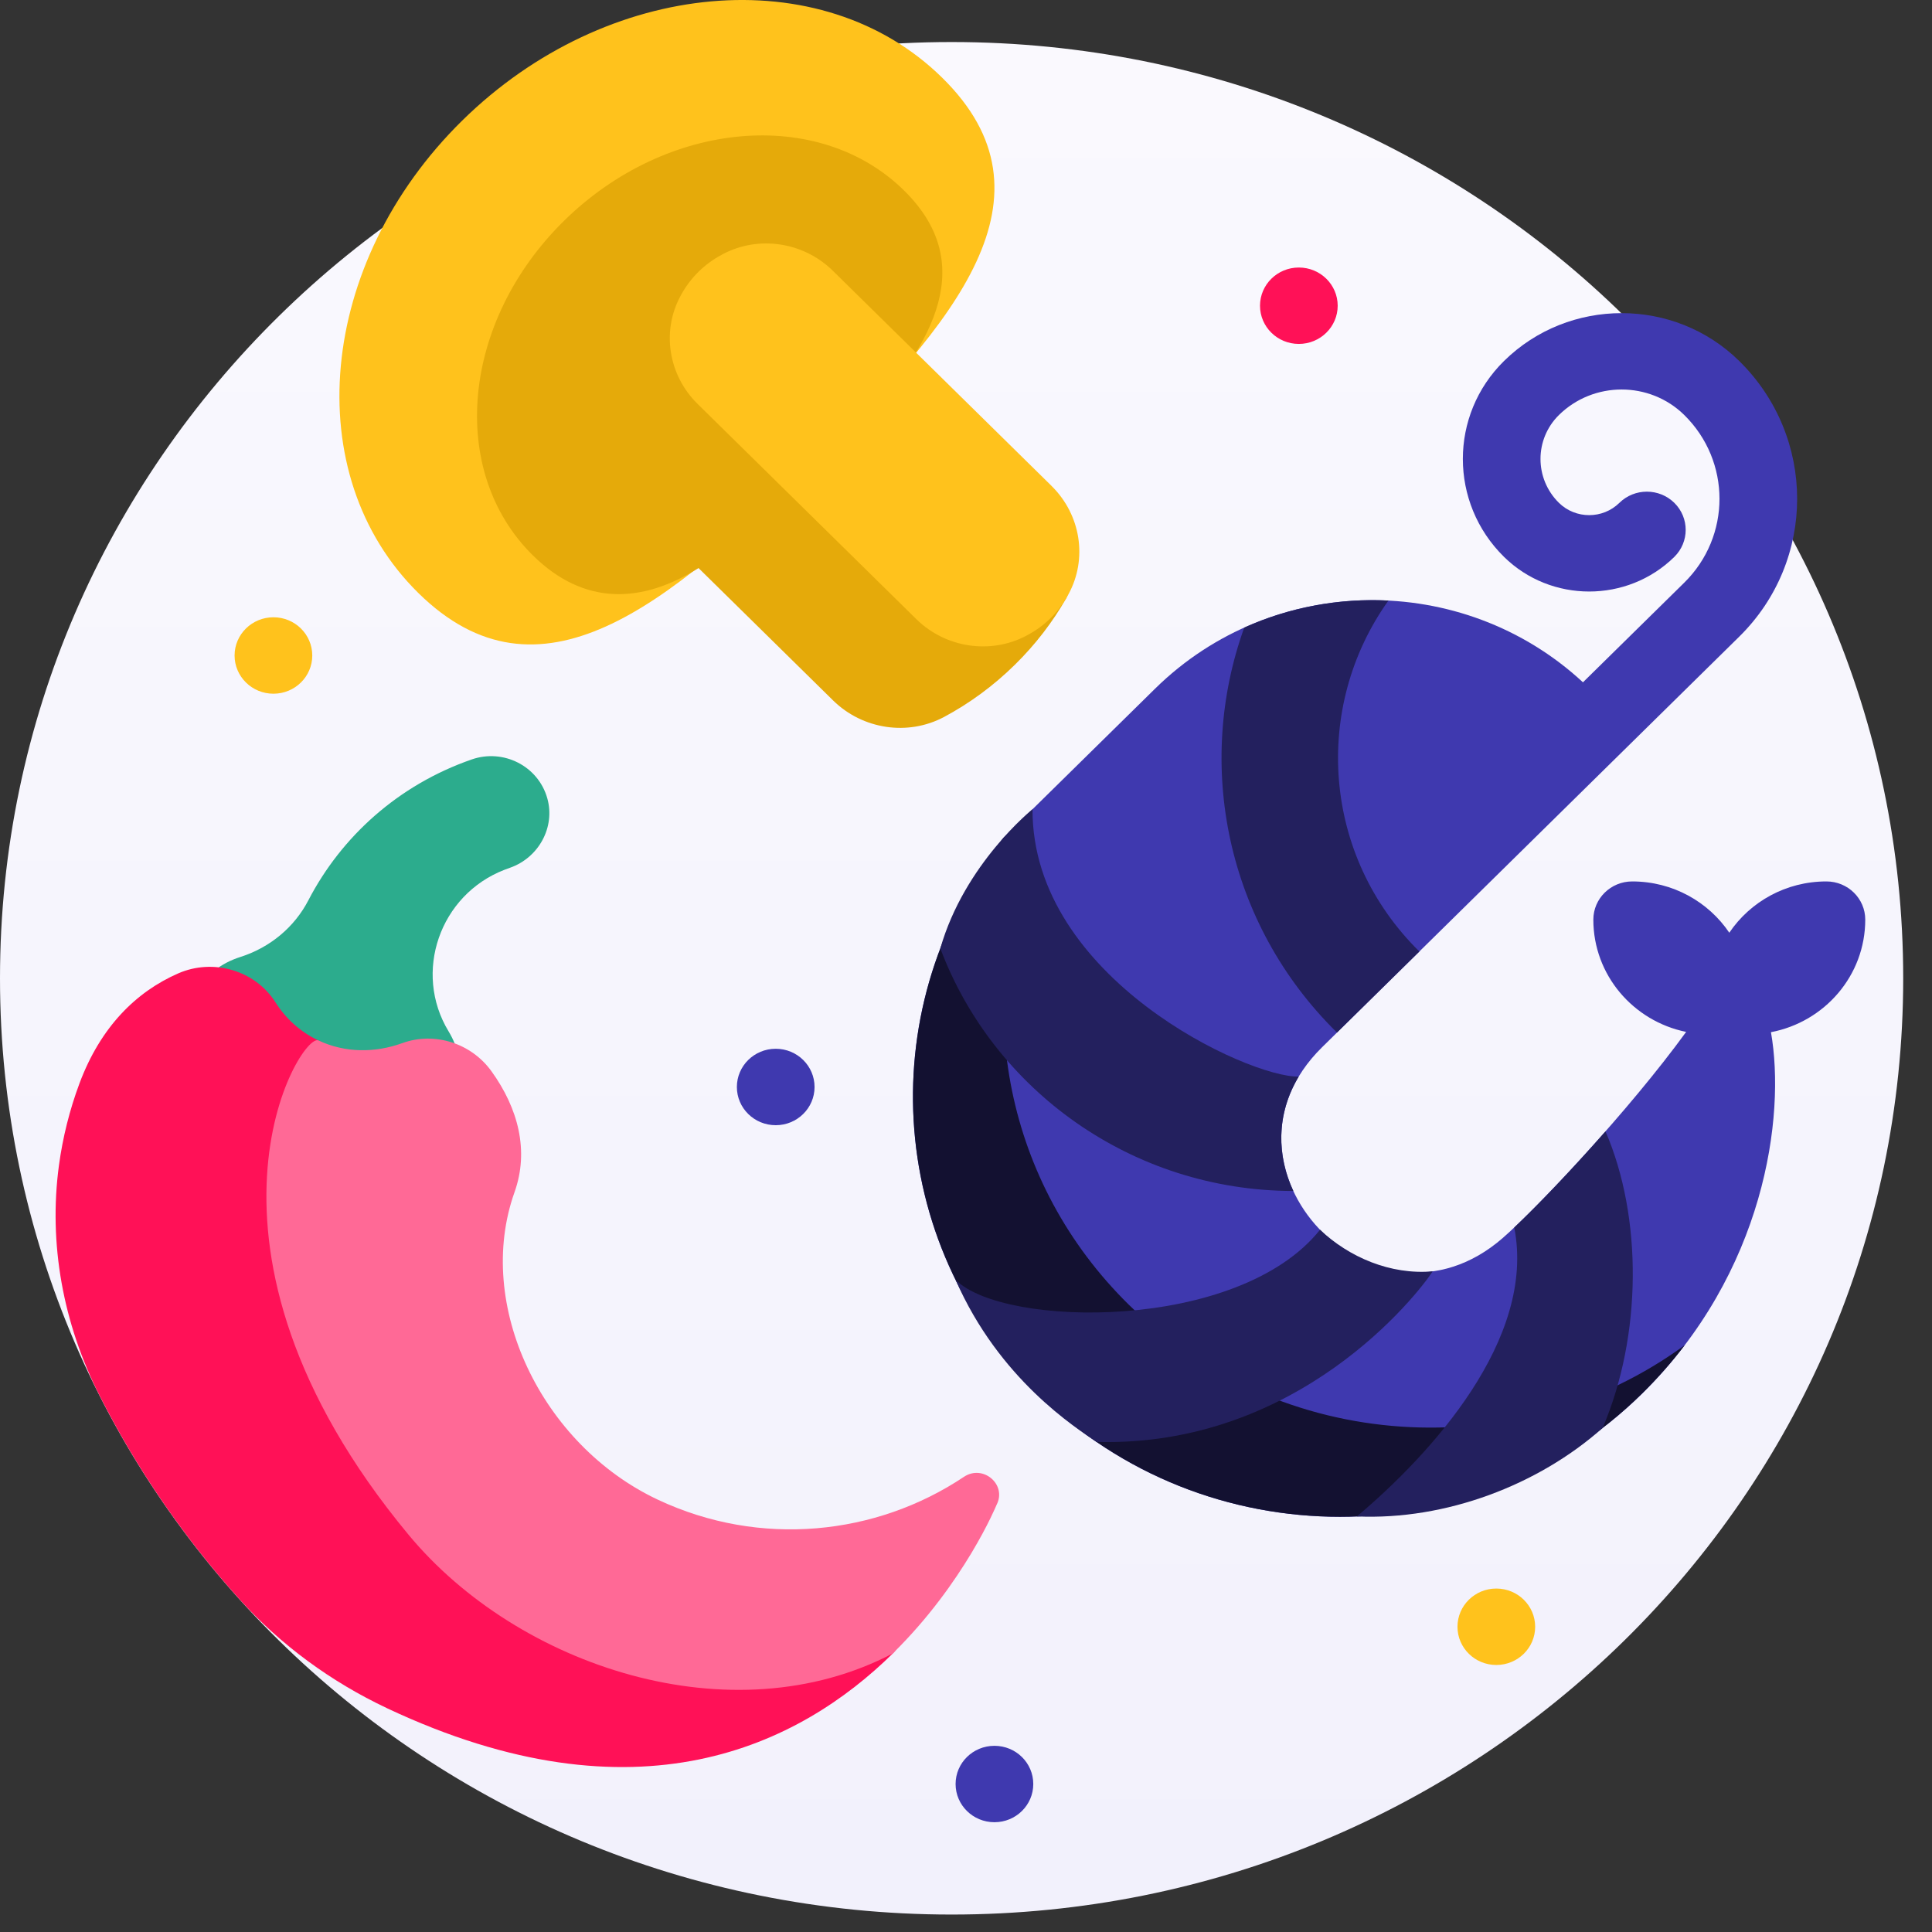
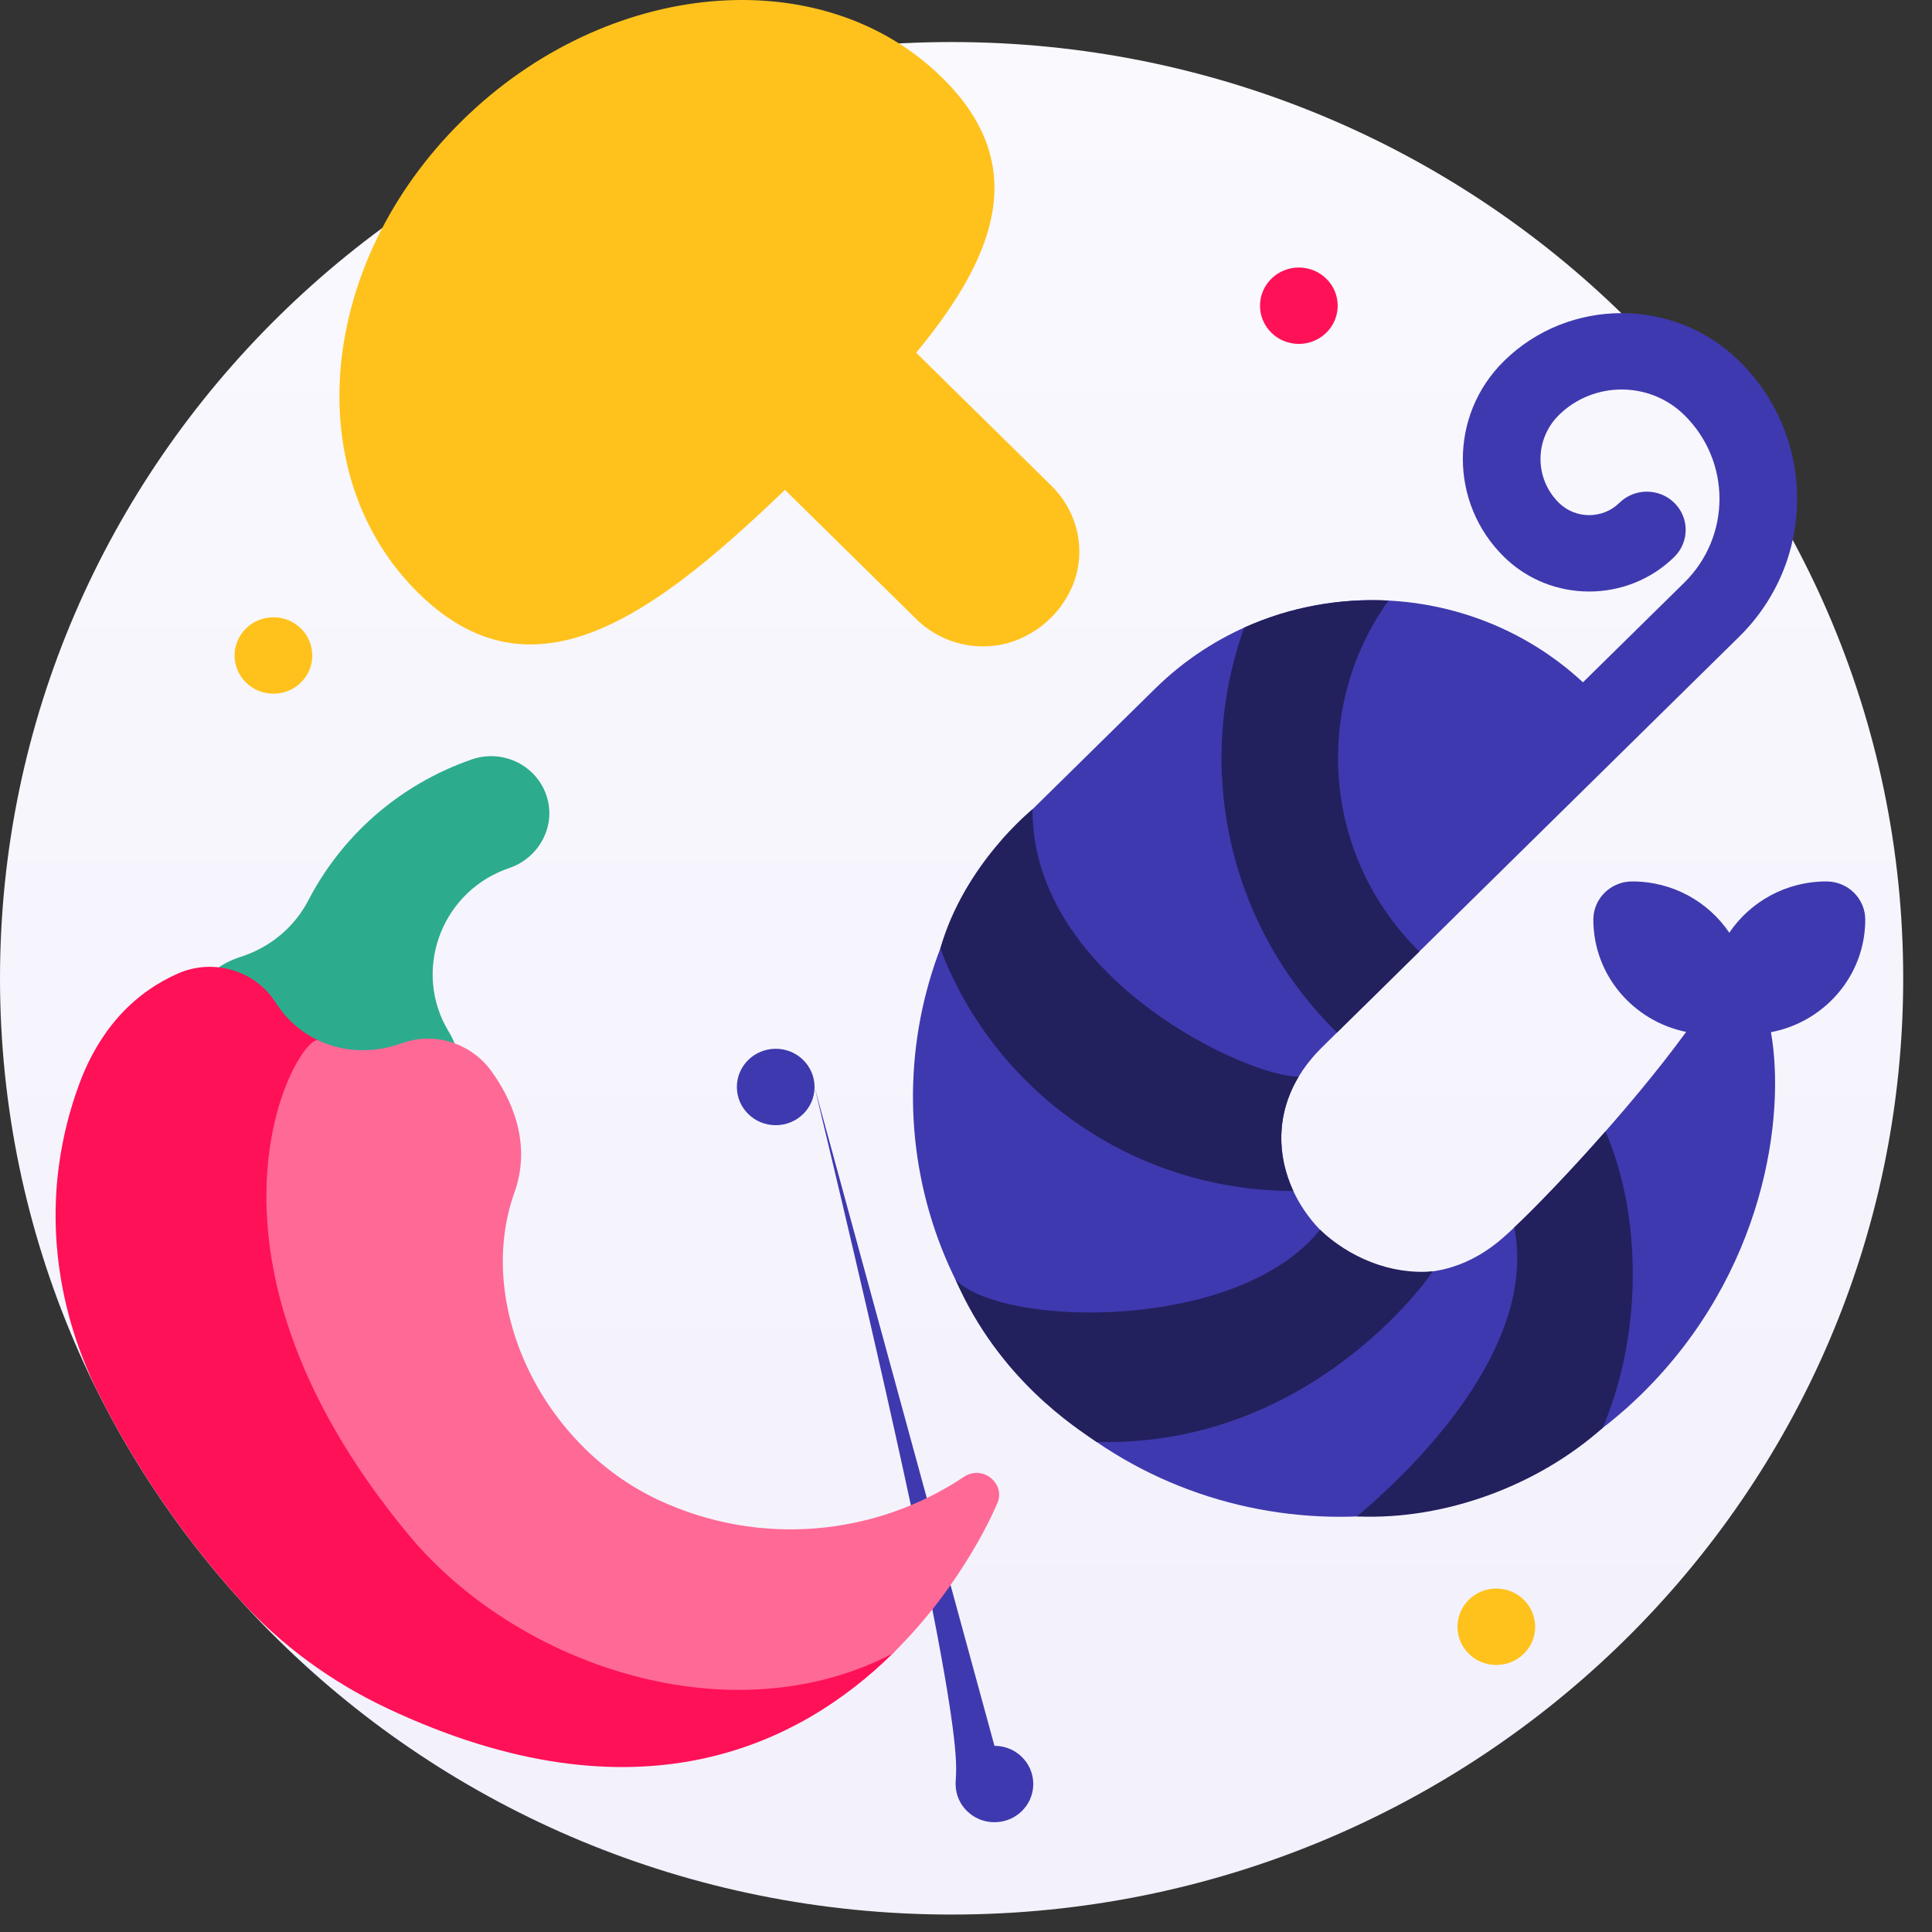
<svg xmlns="http://www.w3.org/2000/svg" width="62px" height="62px" viewBox="0 0 62 62" version="1.1">
  <rect x="0" y="0" width="62" height="62" fill="#333333" stroke="none" />
  <title>ingredients</title>
  <defs>
    <linearGradient x1="50%" y1="0%" x2="50%" y2="100%" id="linearGradient-1">
      <stop stop-color="#FAF9FE" offset="0%" />
      <stop stop-color="#F2F1FC" offset="100%" />
    </linearGradient>
  </defs>
  <g id="Visual-Designs" stroke="none" stroke-width="1" fill="none" fill-rule="evenodd">
    <g id="Artboard" transform="translate(-318, -48)" fill-rule="nonzero">
      <g id="ingredients" transform="translate(318, 48)">
        <path d="M61.076,31.395 C61.076,47.988 47.404,61.44 30.538,61.44 C13.672,61.44 0,47.988 0,31.395 C0,14.801 13.672,1.349 30.538,1.349 C47.404,1.349 61.076,14.801 61.076,31.395 Z" id="Path" fill="url(#linearGradient-1)" />
-         <path d="M26.14,34.883 C26.14,35.56 25.582,36.109 24.894,36.109 C24.205,36.109 23.647,35.56 23.647,34.883 C23.647,34.205 24.205,33.656 24.894,33.656 C25.582,33.656 26.14,34.205 26.14,34.883 Z M31.913,56.025 C31.224,56.025 30.666,56.573 30.666,57.251 C30.666,57.928 31.224,58.477 31.913,58.477 C32.601,58.477 33.159,57.928 33.159,57.251 C33.159,56.573 32.601,56.025 31.913,56.025 Z" id="Shape" fill="#3F39AF" />
+         <path d="M26.14,34.883 C26.14,35.56 25.582,36.109 24.894,36.109 C24.205,36.109 23.647,35.56 23.647,34.883 C23.647,34.205 24.205,33.656 24.894,33.656 C25.582,33.656 26.14,34.205 26.14,34.883 Z C31.224,56.025 30.666,56.573 30.666,57.251 C30.666,57.928 31.224,58.477 31.913,58.477 C32.601,58.477 33.159,57.928 33.159,57.251 C33.159,56.573 32.601,56.025 31.913,56.025 Z" id="Shape" fill="#3F39AF" />
        <path d="M10.021,21.036 C10.021,21.713 9.463,22.262 8.775,22.262 C8.087,22.262 7.528,21.713 7.528,21.036 C7.528,20.358 8.087,19.809 8.775,19.809 C9.463,19.809 10.021,20.358 10.021,21.036 Z M48.018,50.978 C47.33,50.978 46.772,51.527 46.772,52.205 C46.772,52.882 47.33,53.431 48.018,53.431 C48.707,53.431 49.265,52.882 49.265,52.205 C49.265,51.527 48.706,50.978 48.018,50.978 Z" id="Shape" fill="#FFC21C" />
        <path d="M30.237,2.495 C34.105,6.3 30.677,10.332 26.035,14.898 C21.393,19.465 17.296,22.838 13.428,19.033 C9.56,15.227 10.188,8.44 14.829,3.873 C19.471,-0.694 26.369,-1.311 30.237,2.495 Z" id="Path" fill="#FFC21C" />
-         <path d="M33.773,18.463 C34.154,18.469 34.402,18.871 34.217,19.198 C34.215,19.201 34.214,19.204 34.212,19.206 C33.783,19.958 33.236,20.676 32.571,21.33 C31.874,22.016 31.104,22.576 30.298,23.007 C29.132,23.63 27.682,23.405 26.741,22.484 C26.739,22.482 26.737,22.48 26.735,22.478 L22.417,18.23 C20.602,19.367 18.754,19.449 17.105,17.827 C14.365,15.131 14.809,10.324 18.097,7.089 C21.385,3.854 26.272,3.417 29.012,6.113 C31.334,8.398 30.083,10.935 27.603,13.582 L31.69,17.603 C31.696,17.61 31.702,17.616 31.709,17.622 C32.272,18.169 33.016,18.451 33.773,18.463 L33.773,18.463 Z" id="Path" fill="#E5AA0A" />
        <path d="M26.716,8.678 C26.722,8.684 26.729,8.691 26.735,8.697 L33.739,15.587 C33.745,15.594 33.752,15.6 33.758,15.607 C34.681,16.524 34.909,17.929 34.29,19.067 C34.282,19.081 34.275,19.095 34.267,19.109 C33.97,19.647 33.523,20.087 32.976,20.379 C32.962,20.387 32.948,20.394 32.934,20.402 C31.777,21.011 30.349,20.787 29.416,19.879 C29.41,19.872 29.403,19.866 29.397,19.86 L22.393,12.969 C22.387,12.963 22.381,12.957 22.374,12.95 C21.451,12.033 21.222,10.628 21.842,9.49 C21.849,9.477 21.857,9.463 21.865,9.449 C22.162,8.91 22.609,8.47 23.157,8.177 C23.171,8.169 23.185,8.162 23.199,8.154 C24.356,7.545 25.783,7.77 26.716,8.678 L26.716,8.678 Z" id="Path" fill="#FFC21C" />
        <path d="M7.723,30.707 C8.663,30.406 9.447,29.758 9.896,28.891 C10.955,26.852 12.776,25.192 15.139,24.371 C16.153,24.019 17.27,24.58 17.563,25.617 C17.825,26.544 17.288,27.524 16.367,27.847 C16.307,27.868 16.247,27.89 16.188,27.913 C14.108,28.718 13.25,31.208 14.395,33.097 C14.713,33.623 14.817,34.163 14.645,34.646 C14.431,35.249 5.994,32.98 6.409,31.811 C6.594,31.291 7.07,30.916 7.723,30.707 Z" id="Path" fill="#2CAC8D" />
        <path d="M42.928,9.811 C42.928,10.488 42.369,11.037 41.681,11.037 C40.993,11.037 40.435,10.488 40.435,9.811 C40.435,9.134 40.993,8.585 41.681,8.585 C42.369,8.585 42.928,9.134 42.928,9.811 Z M28.172,52.102 C22.833,52.985 8.973,52.216 11.03,34.782 C11.099,34.196 10.769,33.646 10.228,33.394 C10.225,33.392 10.222,33.39 10.219,33.39 C9.636,33.115 9.17,32.687 8.838,32.163 C8.187,31.139 6.842,30.746 5.72,31.237 C4.37,31.828 3.229,32.952 2.551,34.766 C2.23,35.627 2.013,36.507 1.892,37.395 C1.551,39.912 2.028,42.473 3.177,44.748 C4.384,47.138 5.906,49.349 7.689,51.326 C9.009,52.79 10.624,53.971 12.418,54.817 C12.421,54.818 12.424,54.82 12.427,54.822 C20.458,58.603 25.663,56.008 28.667,53.046 C29.056,52.662 28.715,52.012 28.172,52.102 L28.172,52.102 Z" id="Shape" fill="#FF1157" />
        <path d="M10.219,33.389 C11.073,33.791 12.029,33.794 12.916,33.473 C13.956,33.097 15.127,33.485 15.769,34.374 C16.63,35.567 16.986,36.928 16.512,38.258 C15.222,41.875 17.376,46.367 21.108,48.125 C24.397,49.673 28.121,49.273 30.934,47.393 C31.549,46.983 32.32,47.642 31.981,48.293 C31.973,48.31 30.955,50.797 28.649,53.062 C23.487,55.761 16.623,53.489 13.111,49.252 C5.435,39.993 9.636,33.115 10.219,33.389 Z" id="Path" fill="#FF6996" />
        <path d="M56.832,33.124 C57.308,35.826 56.634,40.848 52.692,44.726 C47.34,49.992 38.663,49.992 33.311,44.726 C28.353,39.848 27.99,32.162 32.218,26.871 L37.066,22.102 C40.847,18.381 46.932,18.315 50.799,21.896 L54.05,18.698 C55.557,17.214 55.557,14.801 54.05,13.318 C52.941,12.227 51.138,12.227 50.028,13.318 C49.239,14.095 49.239,15.36 50.028,16.137 C50.564,16.663 51.433,16.663 51.968,16.137 C52.454,15.658 53.244,15.658 53.731,16.137 C54.217,16.616 54.217,17.392 53.731,17.871 C52.224,19.353 49.773,19.353 48.266,17.871 C46.504,16.138 46.504,13.317 48.266,11.584 C50.347,9.537 53.732,9.537 55.813,11.584 C58.292,14.023 58.292,17.992 55.813,20.432 L42.426,33.608 C38.549,37.422 44.13,43.305 48.229,39.725 C49.368,38.73 52.274,35.641 54.11,33.115 C52.41,32.768 51.132,31.287 51.132,29.512 C51.132,28.835 51.691,28.286 52.379,28.286 C53.68,28.286 54.825,28.94 55.495,29.932 C56.165,28.94 57.31,28.286 58.611,28.286 C59.3,28.286 59.858,28.835 59.858,29.512 C59.858,31.304 58.556,32.796 56.832,33.124 Z" id="Path" fill="#3F39AF" />
-         <path d="M54.064,43.169 C53.658,43.703 53.203,44.224 52.692,44.726 C47.34,49.992 38.664,49.992 33.311,44.726 C28.353,39.848 27.99,32.162 32.218,26.871 C32.643,26.453 33.349,26.902 33.132,27.453 C31.231,32.28 32.26,37.968 36.22,41.865 C41.085,46.651 48.699,47.086 54.064,43.169 L54.064,43.169 Z" id="Path" fill="#131131" />
        <path d="M35.189,46.273 C34.529,45.821 32.065,44.271 30.667,41.072 C32.2,42.615 39.747,42.743 42.361,39.464 C43.296,40.347 44.621,40.917 45.977,40.799 C45.497,41.538 41.677,46.448 35.189,46.273 L35.189,46.273 Z M51.522,36.307 C50.406,37.575 49.314,38.711 48.594,39.391 C49.303,42.983 45.901,46.678 43.544,48.664 C46.389,48.788 49.36,47.664 51.431,45.824 C52.694,42.87 52.715,39.063 51.522,36.307 Z M41.505,38.22 C40.983,37.101 40.941,35.773 41.677,34.549 C40.073,34.583 33.114,31.395 33.135,25.969 C33.135,25.969 30.953,27.715 30.176,30.436 C31.88,34.97 36.313,38.212 41.505,38.22 Z M45.549,30.535 C42.438,27.474 42.109,22.699 44.557,19.272 C42.982,19.192 41.391,19.481 39.929,20.14 C38.348,24.532 39.339,29.628 42.905,33.136 L45.549,30.535 Z" id="Shape" fill="#23205E" />
      </g>
    </g>
  </g>
</svg>